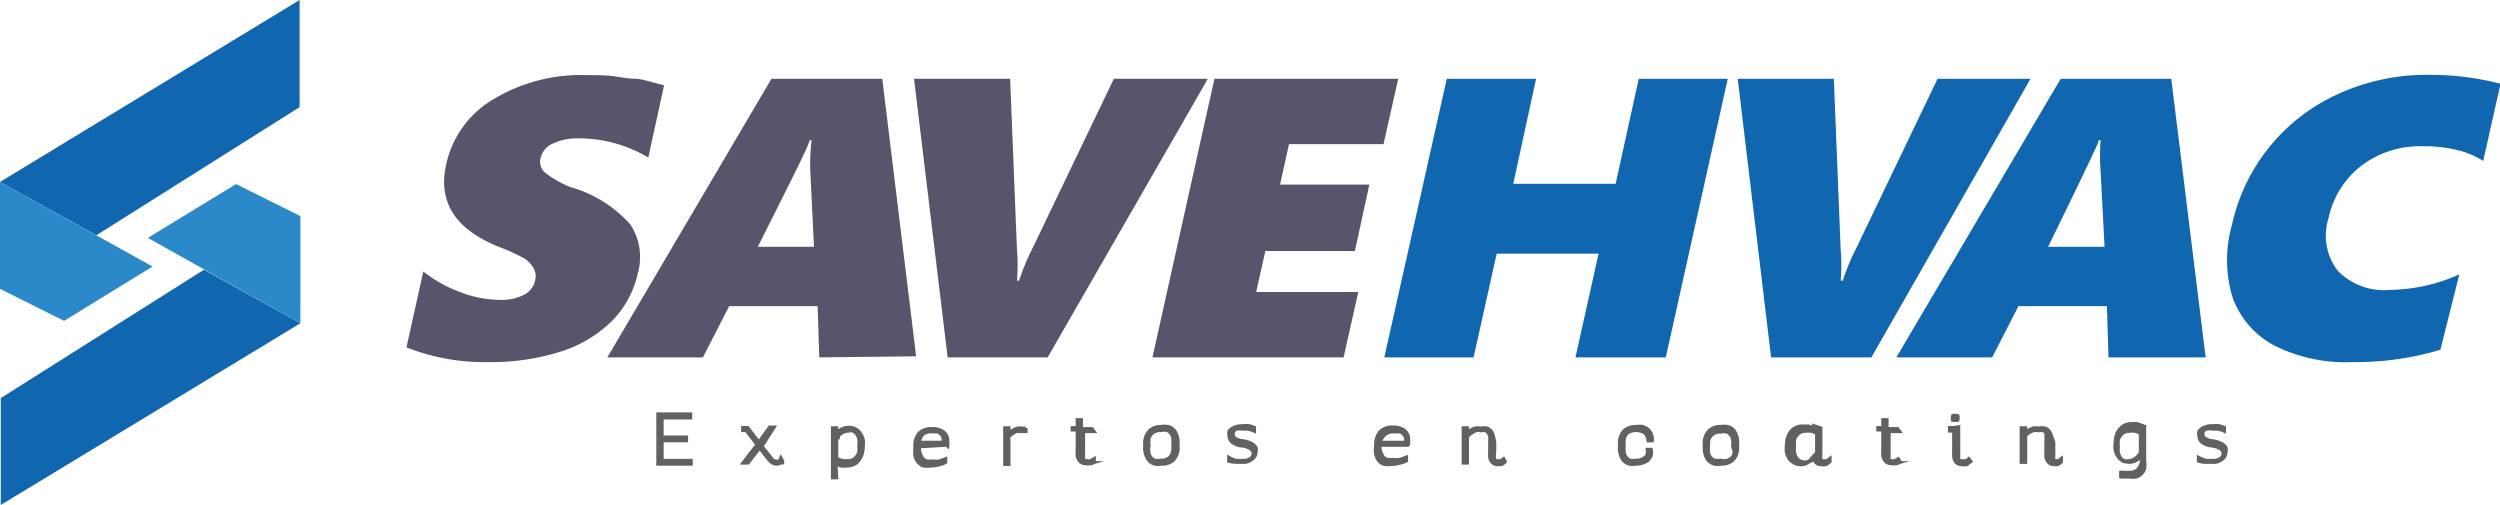
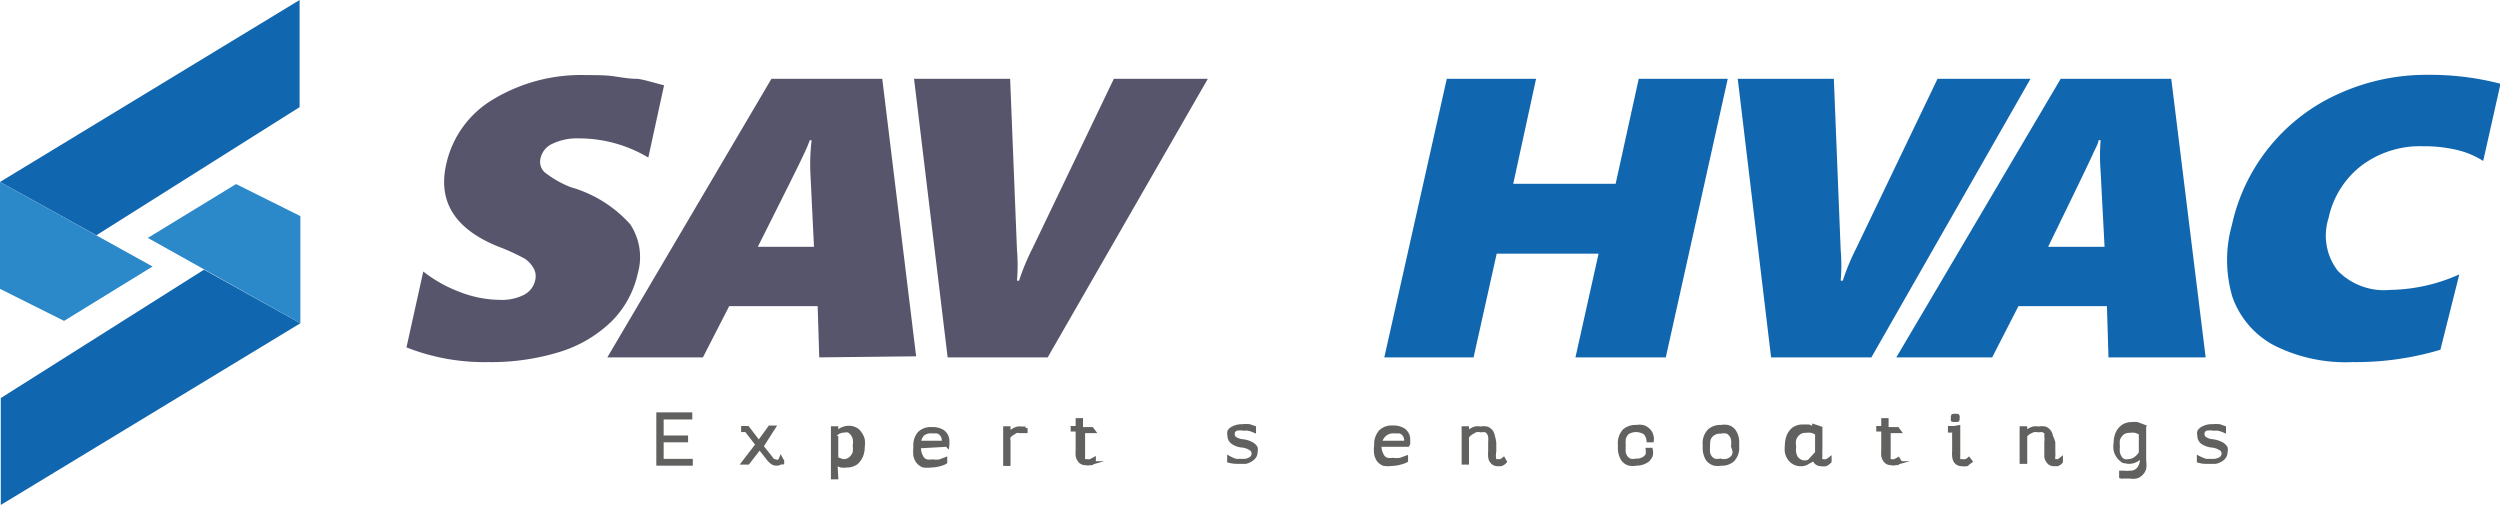
<svg xmlns="http://www.w3.org/2000/svg" viewBox="0 0 95.21 19.23">
  <defs>
    <style>.cls-1{fill:#616160;stroke:#616160;stroke-miterlimit:10;stroke-width:0.15px;}.cls-2{fill:#56556b;}.cls-3{fill:#1066af;}.cls-4{fill:#2b88c9;}</style>
  </defs>
  <g id="Capa_2" data-name="Capa 2">
    <g id="Capa_1-2" data-name="Capa 1">
      <path class="cls-1" d="M25.06,15.78h1.23l0,.12H25.2v.76h.93l0,.11H25.2v.78h1.11v.11H25.07V15.78Z" />
      <path class="cls-1" d="M29.74,17.47l.05.09,0,.05-.05,0a.31.31,0,0,1-.17.05.3.3,0,0,1-.16-.05.8.8,0,0,1-.16-.16l-.14-.18-.18-.23-.45.58h-.16l.53-.69-.43-.55H28.3V16.3h.17l.43.56.42-.58.14,0L29,17l.29.36.12.16.08.06.08,0a.19.19,0,0,0,.1,0A.34.34,0,0,0,29.74,17.47Z" />
-       <path class="cls-1" d="M31.85,18.18h-.13V16.31l.13,0v.2l.16-.13a.62.62,0,0,1,.32-.09.54.54,0,0,1,.25.06.44.44,0,0,1,.17.16.7.7,0,0,1,.11.23,1.12,1.12,0,0,1,0,.27,1,1,0,0,1-.06.34.77.77,0,0,1-.19.27.61.61,0,0,1-.36.11.83.83,0,0,1-.22,0l-.21-.08Zm0-1.51v.79a.85.85,0,0,0,.27.1l.17,0a.4.4,0,0,0,.28-.1.54.54,0,0,0,.15-.23,1.17,1.17,0,0,0,0-.27.66.66,0,0,0,0-.25.48.48,0,0,0-.09-.19.41.41,0,0,0-.14-.12.29.29,0,0,0-.16,0,.51.51,0,0,0-.26.07.65.65,0,0,0-.16.13l0,.06Z" />
+       <path class="cls-1" d="M31.85,18.18h-.13V16.31l.13,0v.2l.16-.13a.62.62,0,0,1,.32-.09.54.54,0,0,1,.25.06.44.44,0,0,1,.17.16.7.7,0,0,1,.11.23,1.12,1.12,0,0,1,0,.27,1,1,0,0,1-.06.34.77.77,0,0,1-.19.27.61.61,0,0,1-.36.11.83.83,0,0,1-.22,0l-.21-.08Zm0-1.51v.79a.85.85,0,0,0,.27.1a.4.4,0,0,0,.28-.1.54.54,0,0,0,.15-.23,1.17,1.17,0,0,0,0-.27.66.66,0,0,0,0-.25.48.48,0,0,0-.09-.19.41.41,0,0,0-.14-.12.29.29,0,0,0-.16,0,.51.51,0,0,0-.26.07.65.65,0,0,0-.16.13l0,.06Z" />
      <path class="cls-1" d="M36.06,16.94,35,17a.71.71,0,0,0,.14.48.38.38,0,0,0,.15.09.73.73,0,0,0,.22,0,1,1,0,0,0,.28,0l.21-.08,0,.11a.71.71,0,0,1-.21.08,1.32,1.32,0,0,1-.32.05,1.21,1.21,0,0,1-.3,0,.48.48,0,0,1-.2-.14.62.62,0,0,1-.11-.23,1.69,1.69,0,0,1,0-.35.69.69,0,0,1,.16-.51.62.62,0,0,1,.47-.16.71.71,0,0,1,.41.1.43.43,0,0,1,.18.39.57.57,0,0,1,0,.13ZM35,16.86l.94,0a.15.15,0,0,0,0-.07.36.36,0,0,0-.07-.24.31.31,0,0,0-.19-.12l-.22,0a.47.47,0,0,0-.33.11A.55.55,0,0,0,35,16.86Z" />
      <path class="cls-1" d="M39.06,16.3l0,.12-.1,0h-.11a.45.45,0,0,0-.16,0l-.16.1a.46.46,0,0,0-.12.12.27.27,0,0,0,0,.14v.89h-.13V16.31l.13,0v.24l.08-.09.12-.08a.47.47,0,0,1,.15-.06.4.4,0,0,1,.15,0l.15,0Z" />
      <path class="cls-1" d="M41.64,16.42h-.39v.74c0,.08,0,.15,0,.2a.86.86,0,0,0,0,.13.11.11,0,0,0,.06.07l.09,0a.31.31,0,0,0,.13,0l.13-.07,0,.08-.08.07-.07,0a.31.31,0,0,1-.17,0,.26.26,0,0,1-.21-.09.42.42,0,0,1-.09-.19,1.41,1.41,0,0,1,0-.22v-.78h-.19V16.3h.19V16h.13v.34h.41Z" />
-       <path class="cls-1" d="M44.23,16.26a.68.68,0,0,1,.26,0,.42.42,0,0,1,.25.18.75.75,0,0,1,.11.45V17a.66.66,0,0,1-.17.51.61.61,0,0,1-.45.15.62.62,0,0,1-.25,0,.42.42,0,0,1-.25-.18.75.75,0,0,1-.12-.45v-.11a.66.66,0,0,1,.18-.51A.6.6,0,0,1,44.23,16.26Zm-.49.72a1,1,0,0,0,0,.26.48.48,0,0,0,.07.18.44.44,0,0,0,.15.12.61.61,0,0,0,.24,0,.45.45,0,0,0,.41-.18.75.75,0,0,0,.07-.18,1.77,1.77,0,0,0,0-.24.94.94,0,0,0,0-.25.37.37,0,0,0-.08-.19.31.31,0,0,0-.15-.12.55.55,0,0,0-.24,0,.48.48,0,0,0-.31.09.41.41,0,0,0-.15.21A1.26,1.26,0,0,0,43.74,17Z" />
      <path class="cls-1" d="M46.81,17.55l0-.11a1.27,1.27,0,0,0,.26.11l.24,0a.53.53,0,0,0,.31-.07.24.24,0,0,0,.12-.21.22.22,0,0,0-.13-.2.7.7,0,0,0-.3-.1.72.72,0,0,1-.35-.12.31.31,0,0,1-.14-.27.33.33,0,0,1,0-.15.32.32,0,0,1,.12-.11.75.75,0,0,1,.39-.09,1.09,1.09,0,0,1,.26,0l.17.06,0,.11a1.11,1.11,0,0,0-.22-.07.52.52,0,0,0-.17,0,.72.72,0,0,0-.28,0,.19.19,0,0,0-.14.19.21.21,0,0,0,.09.19.71.71,0,0,0,.26.09.9.9,0,0,1,.39.12.4.4,0,0,1,.13.13.27.27,0,0,1,0,.15.31.31,0,0,1-.12.26.58.58,0,0,1-.26.13h-.32A1.11,1.11,0,0,1,46.81,17.55Z" />
      <path class="cls-1" d="M53.61,16.94l-1.07,0a.71.71,0,0,0,.14.48.38.38,0,0,0,.15.09.78.78,0,0,0,.22,0,1,1,0,0,0,.28,0l.22-.08,0,.11a.93.93,0,0,1-.22.08,1.25,1.25,0,0,1-.32.05,1.21,1.21,0,0,1-.3,0,.48.48,0,0,1-.2-.14.61.61,0,0,1-.1-.23,1.16,1.16,0,0,1,0-.35.7.7,0,0,1,.17-.51.6.6,0,0,1,.46-.16.71.71,0,0,1,.41.1.43.43,0,0,1,.18.39.57.57,0,0,1,0,.13Zm-1.06-.08,1,0v-.07a.36.36,0,0,0-.07-.24.31.31,0,0,0-.19-.12l-.22,0a.49.49,0,0,0-.33.11A.6.6,0,0,0,52.55,16.86Z" />
      <path class="cls-1" d="M56.91,16.86v.33a.82.82,0,0,0,0,.31.09.09,0,0,0,.06.06l.08,0,.12,0,.09-.07.05.09a.33.33,0,0,1-.15.1l-.11,0a.27.27,0,0,1-.22-.09.33.33,0,0,1-.08-.19,1.41,1.41,0,0,1,0-.22v-.34a1.15,1.15,0,0,0,0-.21.34.34,0,0,0-.06-.15.24.24,0,0,0-.11-.09.48.48,0,0,0-.18,0,.49.49,0,0,0-.21,0L56,16.5l-.13.12v1h-.13V16.31l.13,0v.19a.71.71,0,0,1,.14-.1.6.6,0,0,1,.16-.08.46.46,0,0,1,.21,0,.58.58,0,0,1,.25,0,.4.4,0,0,1,.16.12.48.48,0,0,1,.07.18A1.69,1.69,0,0,1,56.91,16.86Z" />
      <path class="cls-1" d="M62.91,16.77h-.13a.49.49,0,0,0-.13-.29.64.64,0,0,0-.59-.05.28.28,0,0,0-.15.13.36.36,0,0,0-.07.18,1.66,1.66,0,0,0,0,.24,2,2,0,0,0,0,.26.49.49,0,0,0,.08.18.44.44,0,0,0,.15.12.55.55,0,0,0,.24,0,.51.51,0,0,0,.36-.12.36.36,0,0,0,.08-.12.85.85,0,0,0,0-.17h.12a.54.54,0,0,1,0,.22.66.66,0,0,1-.12.17.72.72,0,0,1-.44.14.68.68,0,0,1-.26,0,.45.45,0,0,1-.25-.18.83.83,0,0,1-.11-.45v-.11a.7.7,0,0,1,.17-.51.63.63,0,0,1,.45-.15.7.7,0,0,1,.25,0,.49.49,0,0,1,.24.15A.47.47,0,0,1,62.91,16.77Z" />
      <path class="cls-1" d="M65.54,16.26a.68.68,0,0,1,.26,0,.42.42,0,0,1,.25.18.75.75,0,0,1,.11.45V17a.66.66,0,0,1-.17.51.61.61,0,0,1-.45.15.62.62,0,0,1-.25,0,.48.48,0,0,1-.26-.18.83.83,0,0,1-.11-.45v-.11a.66.66,0,0,1,.18-.51A.6.6,0,0,1,65.54,16.26Zm-.49.72a2,2,0,0,0,0,.26.49.49,0,0,0,.08.18.44.44,0,0,0,.15.12.61.61,0,0,0,.24,0A.45.45,0,0,0,66,17.4a.48.48,0,0,0,.06-.18A.9.9,0,0,0,66,17a.94.94,0,0,0,0-.25.37.37,0,0,0-.08-.19.31.31,0,0,0-.15-.12.55.55,0,0,0-.24,0,.48.48,0,0,0-.31.09.41.41,0,0,0-.15.21A1.26,1.26,0,0,0,65.05,17Z" />
      <path class="cls-1" d="M69.33,16.31v.85a1.15,1.15,0,0,0,0,.2.23.23,0,0,0,0,.13.13.13,0,0,0,0,.07l.09,0a.35.35,0,0,0,.14,0,.47.47,0,0,0,.12-.07l0,.08a.48.48,0,0,1-.15.11.43.43,0,0,1-.17,0,.26.26,0,0,1-.21-.09.37.37,0,0,1-.08-.2l-.1.11a.24.24,0,0,1-.09.08.44.44,0,0,1-.3.1.51.51,0,0,1-.25-.06.55.55,0,0,1-.18-.16.7.7,0,0,1-.1-.23,1.12,1.12,0,0,1,0-.27,1,1,0,0,1,.06-.34.66.66,0,0,1,.19-.27.61.61,0,0,1,.36-.11l.22,0,.21.08v-.09Zm-.13.94V16.5a1,1,0,0,0-.21-.09.8.8,0,0,0-.23,0,.39.39,0,0,0-.28.1.51.51,0,0,0-.15.23.84.84,0,0,0,0,.27.85.85,0,0,0,0,.23.54.54,0,0,0,.07.19.4.4,0,0,0,.32.18.46.46,0,0,0,.29-.1A.9.9,0,0,0,69.2,17.25Z" />
      <path class="cls-1" d="M72.32,16.42h-.39v.74c0,.08,0,.15,0,.2a.86.86,0,0,0,0,.13.13.13,0,0,0,0,.07l.1,0a.31.31,0,0,0,.13,0l.13-.07.05.08-.08.07-.07,0a.31.31,0,0,1-.17,0,.26.26,0,0,1-.21-.09.42.42,0,0,1-.09-.19,1.41,1.41,0,0,1,0-.22v-.78h-.19V16.3h.19V16h.13v.34h.41Z" />
      <path class="cls-1" d="M74.58,16.27v.89c0,.08,0,.15,0,.2a.86.86,0,0,0,0,.13.11.11,0,0,0,.06.07l.09,0a.31.31,0,0,0,.13,0,.35.35,0,0,0,.12-.07l.06.08-.15.11a.47.47,0,0,1-.17,0,.28.28,0,0,1-.23-.1.4.4,0,0,1-.07-.21,1.09,1.09,0,0,1,0-.19v-.78h-.16V16.3h.15Zm-.2-.35a.09.09,0,0,1,0-.08.12.12,0,0,1,.09,0,.11.11,0,0,1,.08,0,.09.09,0,0,1,0,.08.09.09,0,0,1,0,.07.11.11,0,0,1-.08,0,.16.16,0,0,1-.1,0A.09.09,0,0,1,74.38,15.92Z" />
      <path class="cls-1" d="M78.2,16.86v.33a1.42,1.42,0,0,1,0,.19.34.34,0,0,0,0,.12.1.1,0,0,0,0,.06l.09,0,.11,0,.09-.07,0,.09a.3.3,0,0,1-.14.1l-.12,0a.26.26,0,0,1-.21-.09.42.42,0,0,1-.09-.19c0-.06,0-.13,0-.22v-.34a.65.65,0,0,0,0-.21.53.53,0,0,0,0-.15.27.27,0,0,0-.12-.09.4.4,0,0,0-.17,0,.54.54,0,0,0-.22,0l-.16.08a.51.51,0,0,0-.13.12v1h-.14V16.31l.14,0v.19l.13-.1a.67.67,0,0,1,.17-.08.42.42,0,0,1,.2,0,.63.63,0,0,1,.26,0,.36.36,0,0,1,.15.12.36.36,0,0,1,.07.18A.94.94,0,0,1,78.2,16.86Z" />
      <path class="cls-1" d="M81.53,16.28l.13,0v1.28a.85.85,0,0,1,0,.29.46.46,0,0,1-.13.2.4.4,0,0,1-.18.1.59.59,0,0,1-.23,0l-.21,0-.06,0a.11.11,0,0,1-.07,0V18l.13,0a.64.64,0,0,0,.2,0,.41.41,0,0,0,.32-.12.58.58,0,0,0,.14-.43v-.13a.46.46,0,0,1-.15.16.57.57,0,0,1-.33.11.54.54,0,0,1-.25-.06.44.44,0,0,1-.17-.16.54.54,0,0,1-.1-.23.77.77,0,0,1,0-.27,1,1,0,0,1,.06-.34.68.68,0,0,1,.2-.27.56.56,0,0,1,.35-.11.83.83,0,0,1,.22,0l.21.08Zm0,1V16.5a.78.78,0,0,0-.21-.09.75.75,0,0,0-.23,0,.4.4,0,0,0-.28.1.61.61,0,0,0-.15.23,1.26,1.26,0,0,0,0,.27.85.85,0,0,0,0,.23.54.54,0,0,0,.08.19.33.33,0,0,0,.13.13.35.35,0,0,0,.18,0,.46.46,0,0,0,.29-.1A.74.74,0,0,0,81.53,17.25Z" />
      <path class="cls-1" d="M83.74,17.55l0-.11a1.69,1.69,0,0,0,.27.11l.24,0a.57.57,0,0,0,.31-.07.24.24,0,0,0,.12-.21.22.22,0,0,0-.13-.2.75.75,0,0,0-.31-.1.76.76,0,0,1-.35-.12.3.3,0,0,1-.13-.27.24.24,0,0,1,0-.15.32.32,0,0,1,.12-.11.7.7,0,0,1,.39-.09,1.17,1.17,0,0,1,.26,0l.17.06,0,.11a1.11,1.11,0,0,0-.22-.07.59.59,0,0,0-.17,0,.78.78,0,0,0-.29,0,.2.2,0,0,0-.14.19.21.21,0,0,0,.1.19.6.6,0,0,0,.26.09,1,1,0,0,1,.39.12.53.53,0,0,1,.13.13.26.26,0,0,1,0,.15.33.33,0,0,1-.11.26.68.68,0,0,1-.27.13h-.31A1,1,0,0,1,83.74,17.55Z" />
      <path class="cls-2" d="M24.29,10.41a3.7,3.7,0,0,1-1,1.83,4.9,4.9,0,0,1-2,1.17,8.84,8.84,0,0,1-2.7.38,8.07,8.07,0,0,1-3.11-.56l.64-2.89a5.21,5.21,0,0,0,1.39.78,4.33,4.33,0,0,0,1.53.3,1.84,1.84,0,0,0,.91-.19.81.81,0,0,0,.43-.55.62.62,0,0,0-.05-.45A1.12,1.12,0,0,0,20,9.86a7.7,7.7,0,0,0-1-.46q-2.51-1-2-3.17a3.81,3.81,0,0,1,1.79-2.45,6.47,6.47,0,0,1,3.54-.92c.39,0,.75,0,1.08.05S24,3,24.21,3s.62.13,1.08.25L24.69,6a5.16,5.16,0,0,0-2.64-.73,2.16,2.16,0,0,0-1,.2.79.79,0,0,0-.46.54.55.55,0,0,0,.15.55,3.9,3.9,0,0,0,1,.57A4.79,4.79,0,0,1,24,8.54,2.26,2.26,0,0,1,24.29,10.41Z" />
      <path class="cls-2" d="M31.2,13.61l-.06-1.95H27.77l-1,1.95H23.13L29.38,3H33.6l1.29,10.57Zm-.29-8.27h-.07a5.48,5.48,0,0,1-.25.58c-.12.27-.7,1.43-1.73,3.48H31l-.14-2.87A7.68,7.68,0,0,1,30.91,5.34Z" />
      <path class="cls-2" d="M39.9,13.61H36.09L34.81,3h3.66l.26,6.51a6.84,6.84,0,0,1,0,1.18h.08a8.59,8.59,0,0,1,.51-1.23L42.42,3H46Z" />
-       <path class="cls-2" d="M43.89,13.61,46.25,3h7l-.56,2.49H49.09l-.34,1.54h3.4L51.6,9.56H48.19l-.35,1.56h3.89l-.56,2.49Z" />
      <path class="cls-3" d="M60,13.61l.88-3.95H57l-.88,3.95h-3.4L55.1,3h3.4L57.63,7h3.9L62.41,3H65.8L63.44,13.61Z" />
      <path class="cls-3" d="M71.27,13.61H67.45L66.18,3h3.66l.26,6.51a6.84,6.84,0,0,1,0,1.18h.08a8.59,8.59,0,0,1,.51-1.23L73.79,3h3.54Z" />
      <path class="cls-3" d="M80.3,13.61l-.06-1.95H76.87l-1,1.95H72.22L78.48,3h4.21L84,13.61ZM80,5.34h-.08c0,.12-.12.31-.24.58S79,7.35,78,9.4h2.15L80,6.53A7.63,7.63,0,0,1,80,5.34Z" />
      <path class="cls-3" d="M92.94,13.32a11.23,11.23,0,0,1-3.34.47,6.06,6.06,0,0,1-3-.64,3.35,3.35,0,0,1-1.58-1.84A4.93,4.93,0,0,1,85,8.57a7.14,7.14,0,0,1,4.07-5,8.07,8.07,0,0,1,3.4-.72,10.65,10.65,0,0,1,2.76.34l-.66,2.94a3.26,3.26,0,0,0-1-.42,5.43,5.43,0,0,0-1.29-.14,3.71,3.71,0,0,0-2.35.74,3.42,3.42,0,0,0-1.25,2,2.19,2.19,0,0,0,.35,2,2.46,2.46,0,0,0,2,.73,6.63,6.63,0,0,0,2.63-.59Z" />
      <polygon class="cls-3" points="0 6.93 11.41 0 11.41 4.08 3.67 8.96 0 6.93" />
      <polygon class="cls-4" points="5.81 10.15 0 6.93 0 11 2.44 12.22 5.81 10.15" />
      <polygon class="cls-3" points="11.44 12.31 0.03 19.23 0.03 15.16 7.77 10.27 11.44 12.31" />
      <polygon class="cls-4" points="5.63 9.06 11.44 12.31 11.44 8.23 8.99 7.01 5.63 9.06" />
    </g>
  </g>
</svg>